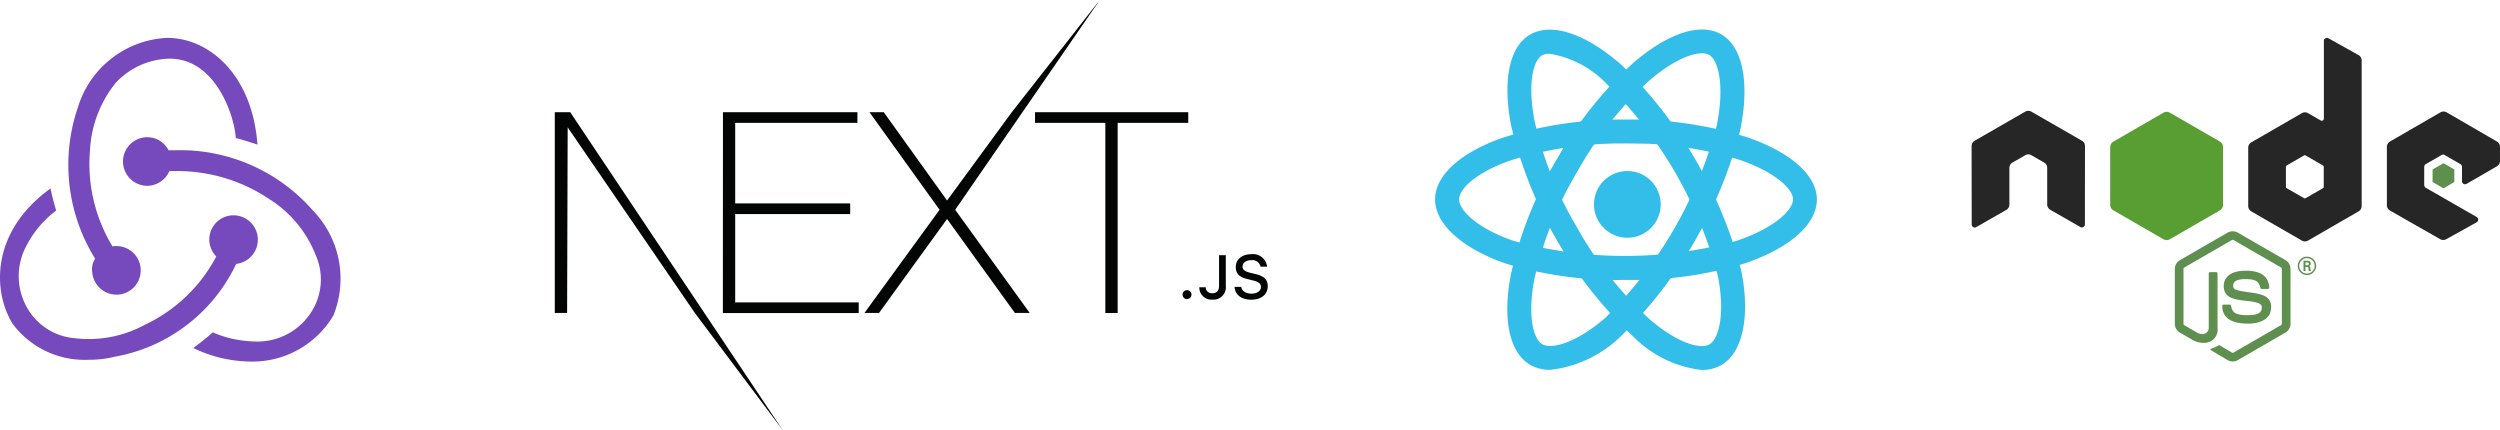
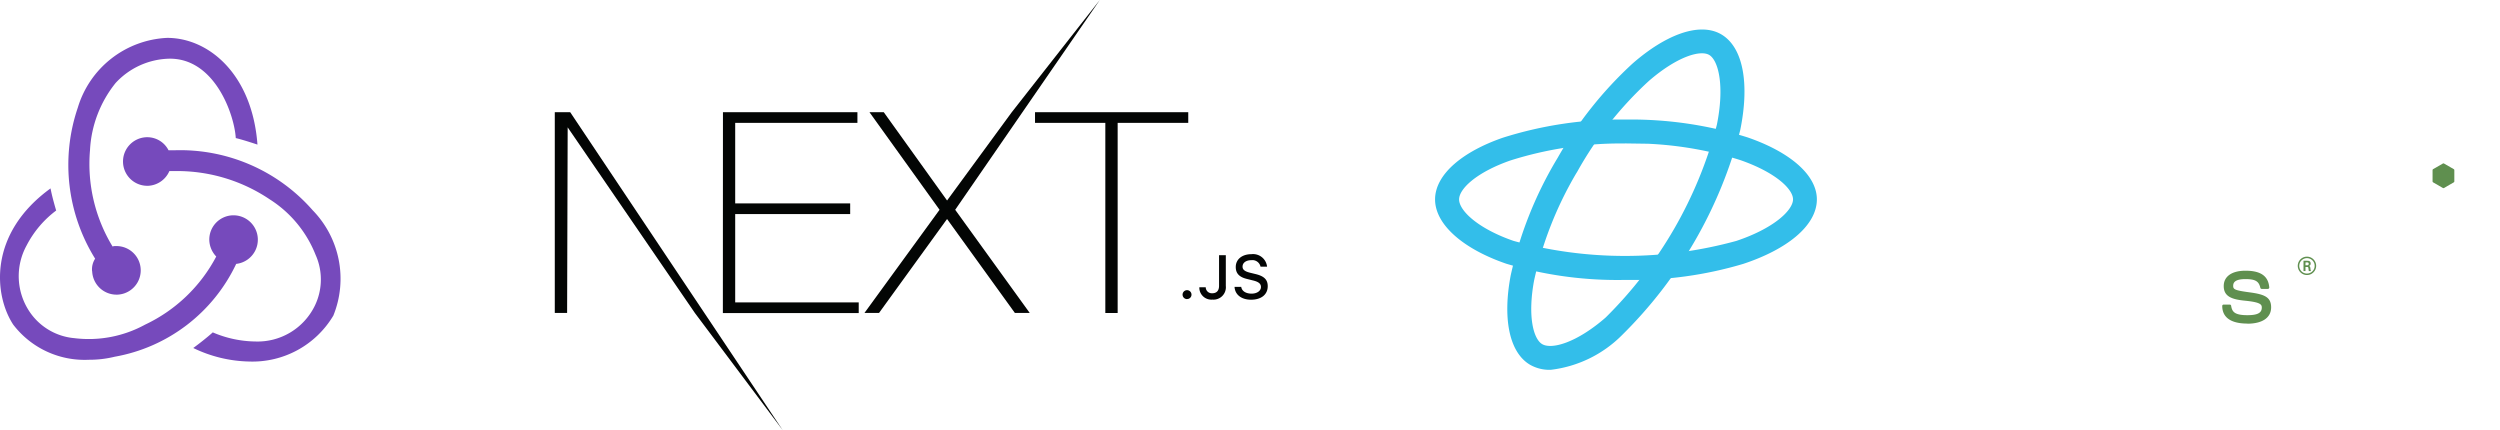
<svg xmlns="http://www.w3.org/2000/svg" width="147.845" height="25.436" viewBox="0 0 147.845 25.436">
  <defs>
    <clipPath id="clip-path">
      <path id="Path_962" data-name="Path 962" d="M374.611,163.437l-2.976,1.717a.359.359,0,0,0-.18.311V168.9a.358.358,0,0,0,.18.311l2.977,1.719a.361.361,0,0,0,.36,0l2.975-1.719a.36.36,0,0,0,.18-.311v-3.438a.36.36,0,0,0-.18-.311l-2.975-1.717a.356.356,0,0,0-.18-.048.36.36,0,0,0-.18.048" transform="translate(-371.455 -163.389)" fill="none" />
    </clipPath>
    <linearGradient id="linear-gradient" x1="-16.57" y1="11.499" x2="-16.563" y2="11.499" gradientUnits="objectBoundingBox">
      <stop offset="0.3" stop-color="#3d752e" />
      <stop offset="0.5" stop-color="#4e823c" />
      <stop offset="0.8" stop-color="#599e32" />
    </linearGradient>
  </defs>
  <g id="react_developer" transform="translate(-978.194 -3921)">
    <g id="Group_261" data-name="Group 261" transform="translate(0 325.82)">
      <g id="Group_7" data-name="Group 7" transform="translate(1063.565 3597.42)">
        <path id="Path_1124" data-name="Path 1124" d="M1059.132,609.159a22.331,22.331,0,0,1-6.4-.936c-2.355-.805-3.872-2.111-3.872-3.329,0-1.171,1.4-2.387,3.659-3.172a22.594,22.594,0,0,1,7.11-1.051h.017a22.426,22.426,0,0,1,7.035,1.029c2.32.8,3.758,2.021,3.758,3.193,0,1.239-1.533,2.517-4,3.335a22.338,22.338,0,0,1-6.79.926Q1059.391,609.159,1059.132,609.159Zm.2-8.074a22.092,22.092,0,0,0-6.677,1.032c-2.047.713-3.374,1.8-3.374,2.778,0,1.022,1.44,2.2,3.583,2.933a25.353,25.353,0,0,0,13.454,0c2.217-.734,3.711-1.916,3.711-2.938,0-.974-1.363-2.072-3.472-2.8a21.873,21.873,0,0,0-6.214-1.007l.015.01-.7-.01Z" transform="translate(-1048.864 -595.341)" fill="#33beea" stroke="#33beea" strokeWidth="0.5" />
        <path id="Path_1125" data-name="Path 1125" d="M1064.931,602.282a1.821,1.821,0,0,1-.922-.224c-1.013-.583-1.366-2.4-.921-4.753a22.529,22.529,0,0,1,2.655-6.7l.061-.1a22.324,22.324,0,0,1,4.347-5.474c1.85-1.611,3.628-2.246,4.643-1.66,1.071.619,1.412,2.585.89,5.133a25.752,25.752,0,0,1-6.855,11.871A6.624,6.624,0,0,1,1064.931,602.282Zm1.109-11.367a22.1,22.1,0,0,0-2.545,6.474c-.4,2.13-.12,3.824.722,4.309.886.511,2.627-.147,4.332-1.637a25.337,25.337,0,0,0,6.729-11.653c.469-2.288.191-4.172-.693-4.683-.844-.487-2.475.146-4.158,1.61a21.9,21.9,0,0,0-4.32,5.472Z" transform="translate(-1058.631 -583.151)" fill="#33beea" stroke="#33beea" strokeWidth="0.5" />
-         <path id="Path_1126" data-name="Path 1126" d="M1073.925,602.33a6.286,6.286,0,0,1-3.68-1.8,24.639,24.639,0,0,1-7.113-12.247c-.473-2.407-.136-4.264.878-4.852,1.073-.621,2.948.065,4.891,1.793a25.769,25.769,0,0,1,6.864,11.863c.483,2.442.112,4.409-.942,5.019A1.774,1.774,0,0,1,1073.925,602.33Zm-9.009-18.7a1.372,1.372,0,0,0-.7.166c-.843.488-1.109,2.218-.679,4.406a21.889,21.889,0,0,0,2.583,6.476l0,.005a22.078,22.078,0,0,0,4.4,5.541c1.642,1.413,3.251,2.014,4.094,1.528.884-.512,1.184-2.349.744-4.571a25.355,25.355,0,0,0-6.739-11.646A6.477,6.477,0,0,0,1064.916,583.628Z" transform="translate(-1058.646 -583.192)" fill="#33beea" stroke="#33beea" strokeWidth="0.5" />
-         <ellipse id="Ellipse_131" data-name="Ellipse 131" cx="1.974" cy="1.974" rx="1.974" ry="1.974" transform="translate(8.893 7.873)" fill="#33beea" />
      </g>
      <path id="Path_48" data-name="Path 48" d="M257.976,141.982h7.952v.632H258.7v4.761H265.5v.632H258.7v5.223h7.305v.632h-8.034Zm8.664,0h.845l3.745,5.223,3.827-5.223,5.205-6.634-8.552,12.406,4.407,6.1h-.878l-4.01-5.555-4.022,5.555h-.862l4.44-6.1Zm9.791.632v-.632h9.062v.632h-4.175v11.245h-.729V142.615Zm-28.4-.632h.911l12.565,18.8-5.192-6.926-7.522-10.977-.033,10.977h-.729Zm37.393,11.054a.264.264,0,1,1,.261-.268v0a.258.258,0,0,1-.251.264Zm.717-.7h.386a.356.356,0,0,0,.358.355l.029,0c.254,0,.4-.153.4-.438v-1.811h.4v1.813a.733.733,0,0,1-.79.811.714.714,0,0,1-.774-.648.656.656,0,0,1,0-.08Zm2.091-.023h.394c.034.246.271.4.613.4.319,0,.553-.164.553-.392,0-.2-.149-.313-.488-.392l-.328-.082c-.463-.108-.674-.328-.674-.708,0-.456.373-.76.931-.76a.834.834,0,0,1,.921.738h-.386a.494.494,0,0,0-.541-.383c-.314,0-.523.151-.523.382,0,.183.135.287.468.366l.282.069c.525.122.739.336.739.721,0,.492-.379.8-.985.8-.567,0-.948-.294-.977-.752Z" transform="translate(762.972 3459.832)" fill="#030504" />
      <g id="Group_260" data-name="Group 260" transform="translate(1094.791 3597.42)">
-         <path id="Path_957" data-name="Path 957" d="M381.157,182.68a.6.6,0,0,1-.3-.079l-.942-.558c-.141-.079-.073-.106-.026-.123a1.882,1.882,0,0,0,.426-.194.071.071,0,0,1,.07,0l.724.429a.092.092,0,0,0,.087,0l2.822-1.628a.09.09,0,0,0,.043-.077V177.2a.09.09,0,0,0-.044-.077l-2.821-1.628a.088.088,0,0,0-.087,0l-2.821,1.628a.089.089,0,0,0-.044.077v3.256a.087.087,0,0,0,.044.076l.773.447c.419.21.676-.038.676-.286v-3.214a.081.081,0,0,1,.082-.082h.358a.081.081,0,0,1,.081.082v3.216a.782.782,0,0,1-.836.881,1.207,1.207,0,0,1-.65-.177l-.74-.427a.6.6,0,0,1-.3-.515V177.2a.594.594,0,0,1,.3-.514l2.825-1.63a.62.62,0,0,1,.593,0l2.822,1.63a.6.6,0,0,1,.3.514v3.256a.6.6,0,0,1-.3.514l-2.822,1.63a.591.591,0,0,1-.3.079" transform="translate(-365.713 -163.542)" fill="#5f8f4f" />
        <path id="Path_958" data-name="Path 958" d="M383.82,181.4c-1.235,0-1.494-.567-1.494-1.042a.081.081,0,0,1,.082-.082h.364a.082.082,0,0,1,.08.069c.055.371.219.558.965.558.595,0,.848-.134.848-.45,0-.181-.072-.316-1-.407-.773-.076-1.251-.247-1.251-.865,0-.569.48-.908,1.285-.908.9,0,1.351.313,1.408.987a.083.083,0,0,1-.082.089h-.366a.081.081,0,0,1-.079-.063c-.088-.391-.3-.516-.882-.516-.649,0-.725.225-.725.4,0,.205.089.265.965.382s1.279.277,1.279.887-.513.967-1.407.967m3.437-3.454h.1a.082.082,0,0,0,.093-.086c0-.083-.057-.083-.089-.083h-.1Zm-.115-.267h.21c.072,0,.213,0,.213.162a.14.14,0,0,1-.115.149c.084.006.09.061.1.138a.593.593,0,0,0,.032.162h-.129c0-.029-.024-.184-.024-.193-.009-.034-.02-.051-.063-.051h-.107v.244h-.118Zm-.252.3a.456.456,0,1,0,.454-.455.457.457,0,0,0-.454.455m1,0a.544.544,0,1,1-.544-.544.546.546,0,0,1,.544.544" transform="translate(-367.504 -164.504)" fill="#5f8f4f" />
-         <path id="Path_959" data-name="Path 959" d="M364.711,162.61a.361.361,0,0,0-.18-.314l-2.992-1.721a.351.351,0,0,0-.165-.048h-.031a.356.356,0,0,0-.165.048l-2.992,1.721a.365.365,0,0,0-.181.314l.007,4.637a.177.177,0,0,0,.09.156.17.17,0,0,0,.179,0l1.779-1.018a.366.366,0,0,0,.18-.314V163.9a.36.36,0,0,1,.181-.313l.757-.436a.362.362,0,0,1,.181-.049.351.351,0,0,1,.18.049l.756.436a.361.361,0,0,1,.181.313v2.166a.365.365,0,0,0,.182.313l1.777,1.018a.178.178,0,0,0,.181,0,.182.182,0,0,0,.09-.157Zm14.119,2.414a.089.089,0,0,1-.045.078l-1.028.592a.092.092,0,0,1-.09,0l-1.028-.592a.089.089,0,0,1-.045-.078v-1.187a.092.092,0,0,1,.045-.079l1.027-.593a.091.091,0,0,1,.091,0l1.028.593a.091.091,0,0,1,.045.079Zm.277-8.788a.181.181,0,0,0-.269.158v4.592a.126.126,0,0,1-.189.11l-.75-.432a.36.36,0,0,0-.361,0l-2.993,1.728a.361.361,0,0,0-.181.312v3.456a.362.362,0,0,0,.181.313l2.993,1.729a.364.364,0,0,0,.361,0l2.993-1.73a.362.362,0,0,0,.181-.313v-8.612a.362.362,0,0,0-.186-.316Zm9.967,7.57a.362.362,0,0,0,.179-.313v-.837a.362.362,0,0,0-.18-.313l-2.974-1.727a.363.363,0,0,0-.363,0l-2.992,1.727a.362.362,0,0,0-.18.313v3.454a.361.361,0,0,0,.182.314l2.973,1.695a.361.361,0,0,0,.355,0l1.8-1a.18.18,0,0,0,0-.314l-3.011-1.728a.179.179,0,0,1-.091-.156v-1.084a.177.177,0,0,1,.09-.156l.937-.541a.18.18,0,0,1,.18,0l.937.541a.18.18,0,0,1,.09.156v.851a.18.18,0,0,0,.271.157Z" transform="translate(-358.006 -156.213)" fill="#262626" fill-rule="evenodd" />
        <path id="Path_960" data-name="Path 960" d="M403.343,168.4a.066.066,0,0,1,.069,0l.574.331a.069.069,0,0,1,.035.06v.663a.069.069,0,0,1-.035.06l-.574.331a.067.067,0,0,1-.069,0l-.574-.331a.07.07,0,0,1-.035-.06v-.663a.069.069,0,0,1,.035-.06Z" transform="translate(-375.474 -160.969)" fill="#5f8f4f" fill-rule="evenodd" />
        <g id="Group_174" data-name="Group 174" transform="translate(8.197 4.373)">
          <g id="Group_173" data-name="Group 173" clip-path="url(#clip-path)">
            <g id="Group_172" data-name="Group 172" transform="translate(-3.007 -2.637)">
-               <path id="Path_961" data-name="Path 961" d="M379.206,163.174l-8.386-4.111-4.3,8.771,8.386,4.111Z" transform="translate(-366.521 -159.063)" fill="url(#linear-gradient)" />
-             </g>
+               </g>
          </g>
        </g>
      </g>
      <path id="redux" d="M13.968,13.366a1.441,1.441,0,0,0-.154-2.873h-.051a1.435,1.435,0,0,0-1.385,1.488,1.473,1.473,0,0,0,.41.949,9.176,9.176,0,0,1-4.207,4.028,6.937,6.937,0,0,1-4.181.8,3.566,3.566,0,0,1-2.617-1.514,3.768,3.768,0,0,1-.205-3.976A6.039,6.039,0,0,1,3.322,10.21c-.1-.333-.257-.9-.333-1.308C-.731,11.6-.346,15.239.782,16.958a5.313,5.313,0,0,0,4.464,2.078,6.31,6.31,0,0,0,1.539-.18,9.845,9.845,0,0,0,7.183-5.49Zm4.515-3.181a10.418,10.418,0,0,0-8.107-3.54h-.41a1.41,1.41,0,0,0-1.257-.77H8.658a1.437,1.437,0,0,0,.051,2.873h.051a1.445,1.445,0,0,0,1.257-.872h.462a9.777,9.777,0,0,1,5.464,1.668,6.872,6.872,0,0,1,2.719,3.284,3.556,3.556,0,0,1-.051,3.027,3.766,3.766,0,0,1-3.514,2.1,6.561,6.561,0,0,1-2.514-.539c-.282.257-.8.667-1.154.924a7.92,7.92,0,0,0,3.309.8,5.569,5.569,0,0,0,4.977-2.719,5.8,5.8,0,0,0-1.231-6.234ZM5.451,13.8a1.441,1.441,0,0,0,1.437,1.385h.051a1.437,1.437,0,0,0-.051-2.873H6.837a.437.437,0,0,0-.18.026,9.4,9.4,0,0,1-1.334-5.7A6.882,6.882,0,0,1,6.837,2.668,4.449,4.449,0,0,1,9.992,1.231c2.719-.051,3.874,3.335,3.951,4.695.333.077.9.257,1.283.385C14.917,2.155,12.352,0,9.889,0A5.8,5.8,0,0,0,4.6,4.13a10.5,10.5,0,0,0,1.026,8.928,1.153,1.153,0,0,0-.18.744Z" transform="translate(978.194 3597.42)" fill="#764abc" />
    </g>
  </g>
</svg>